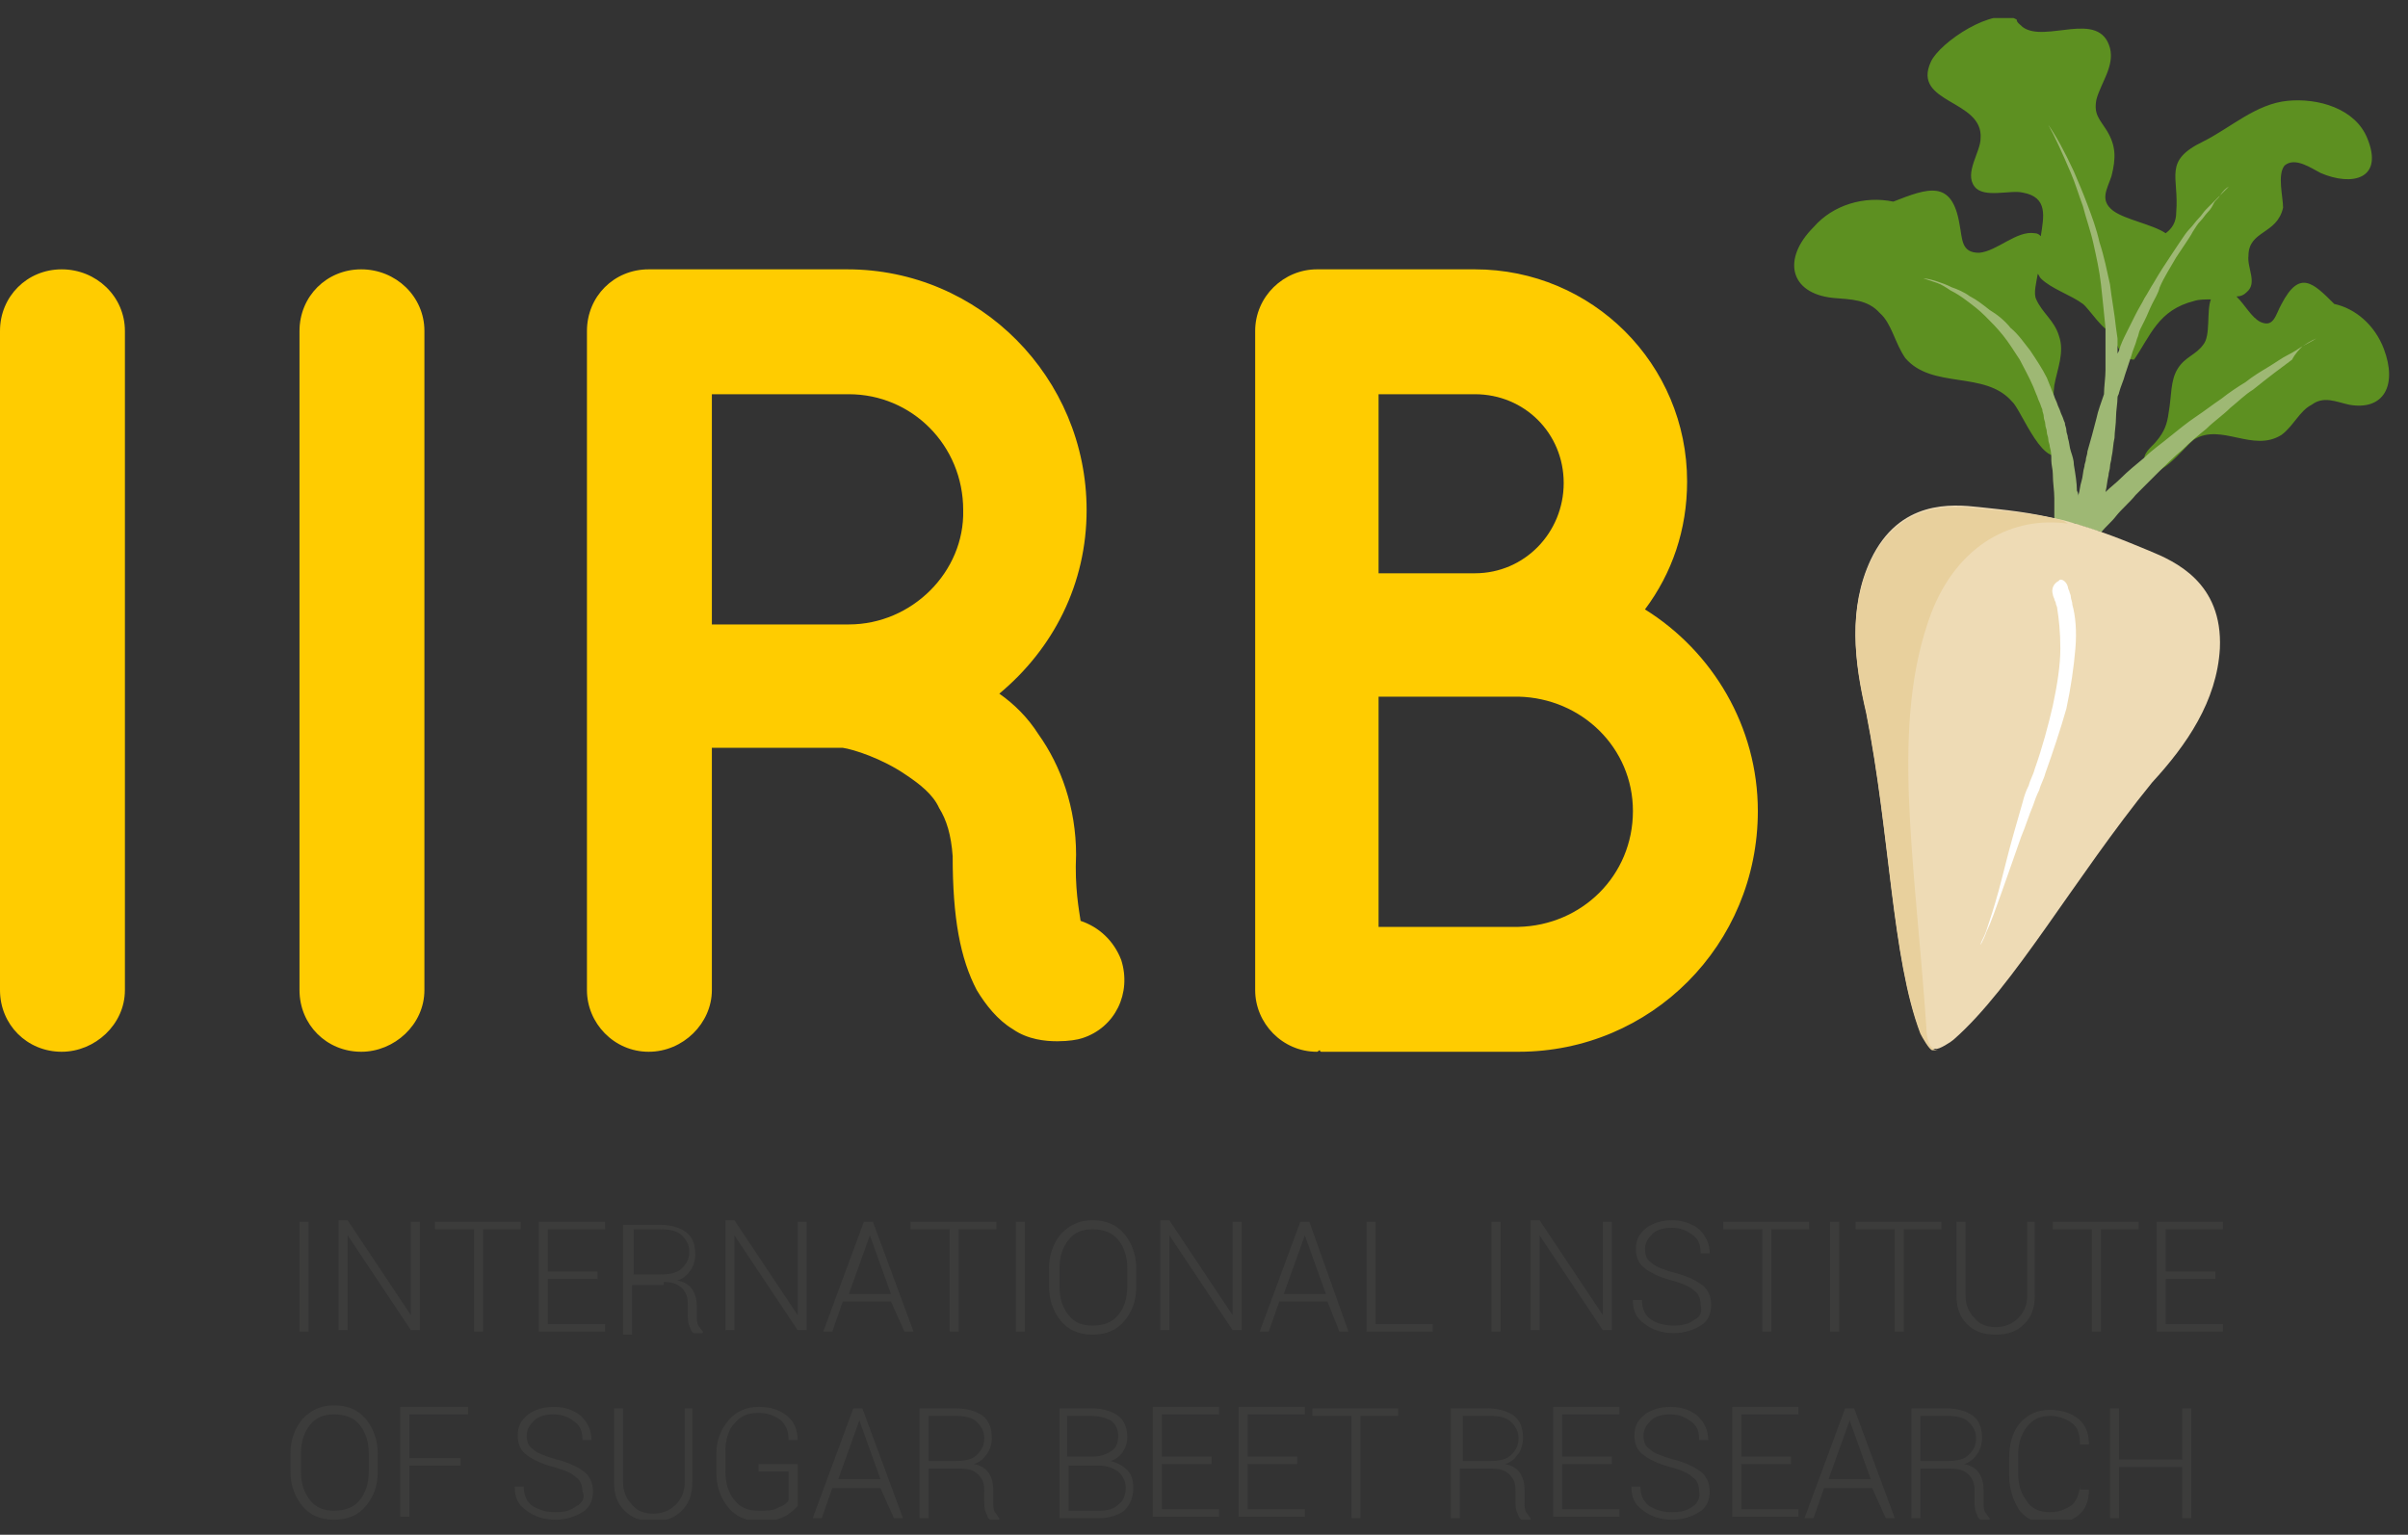
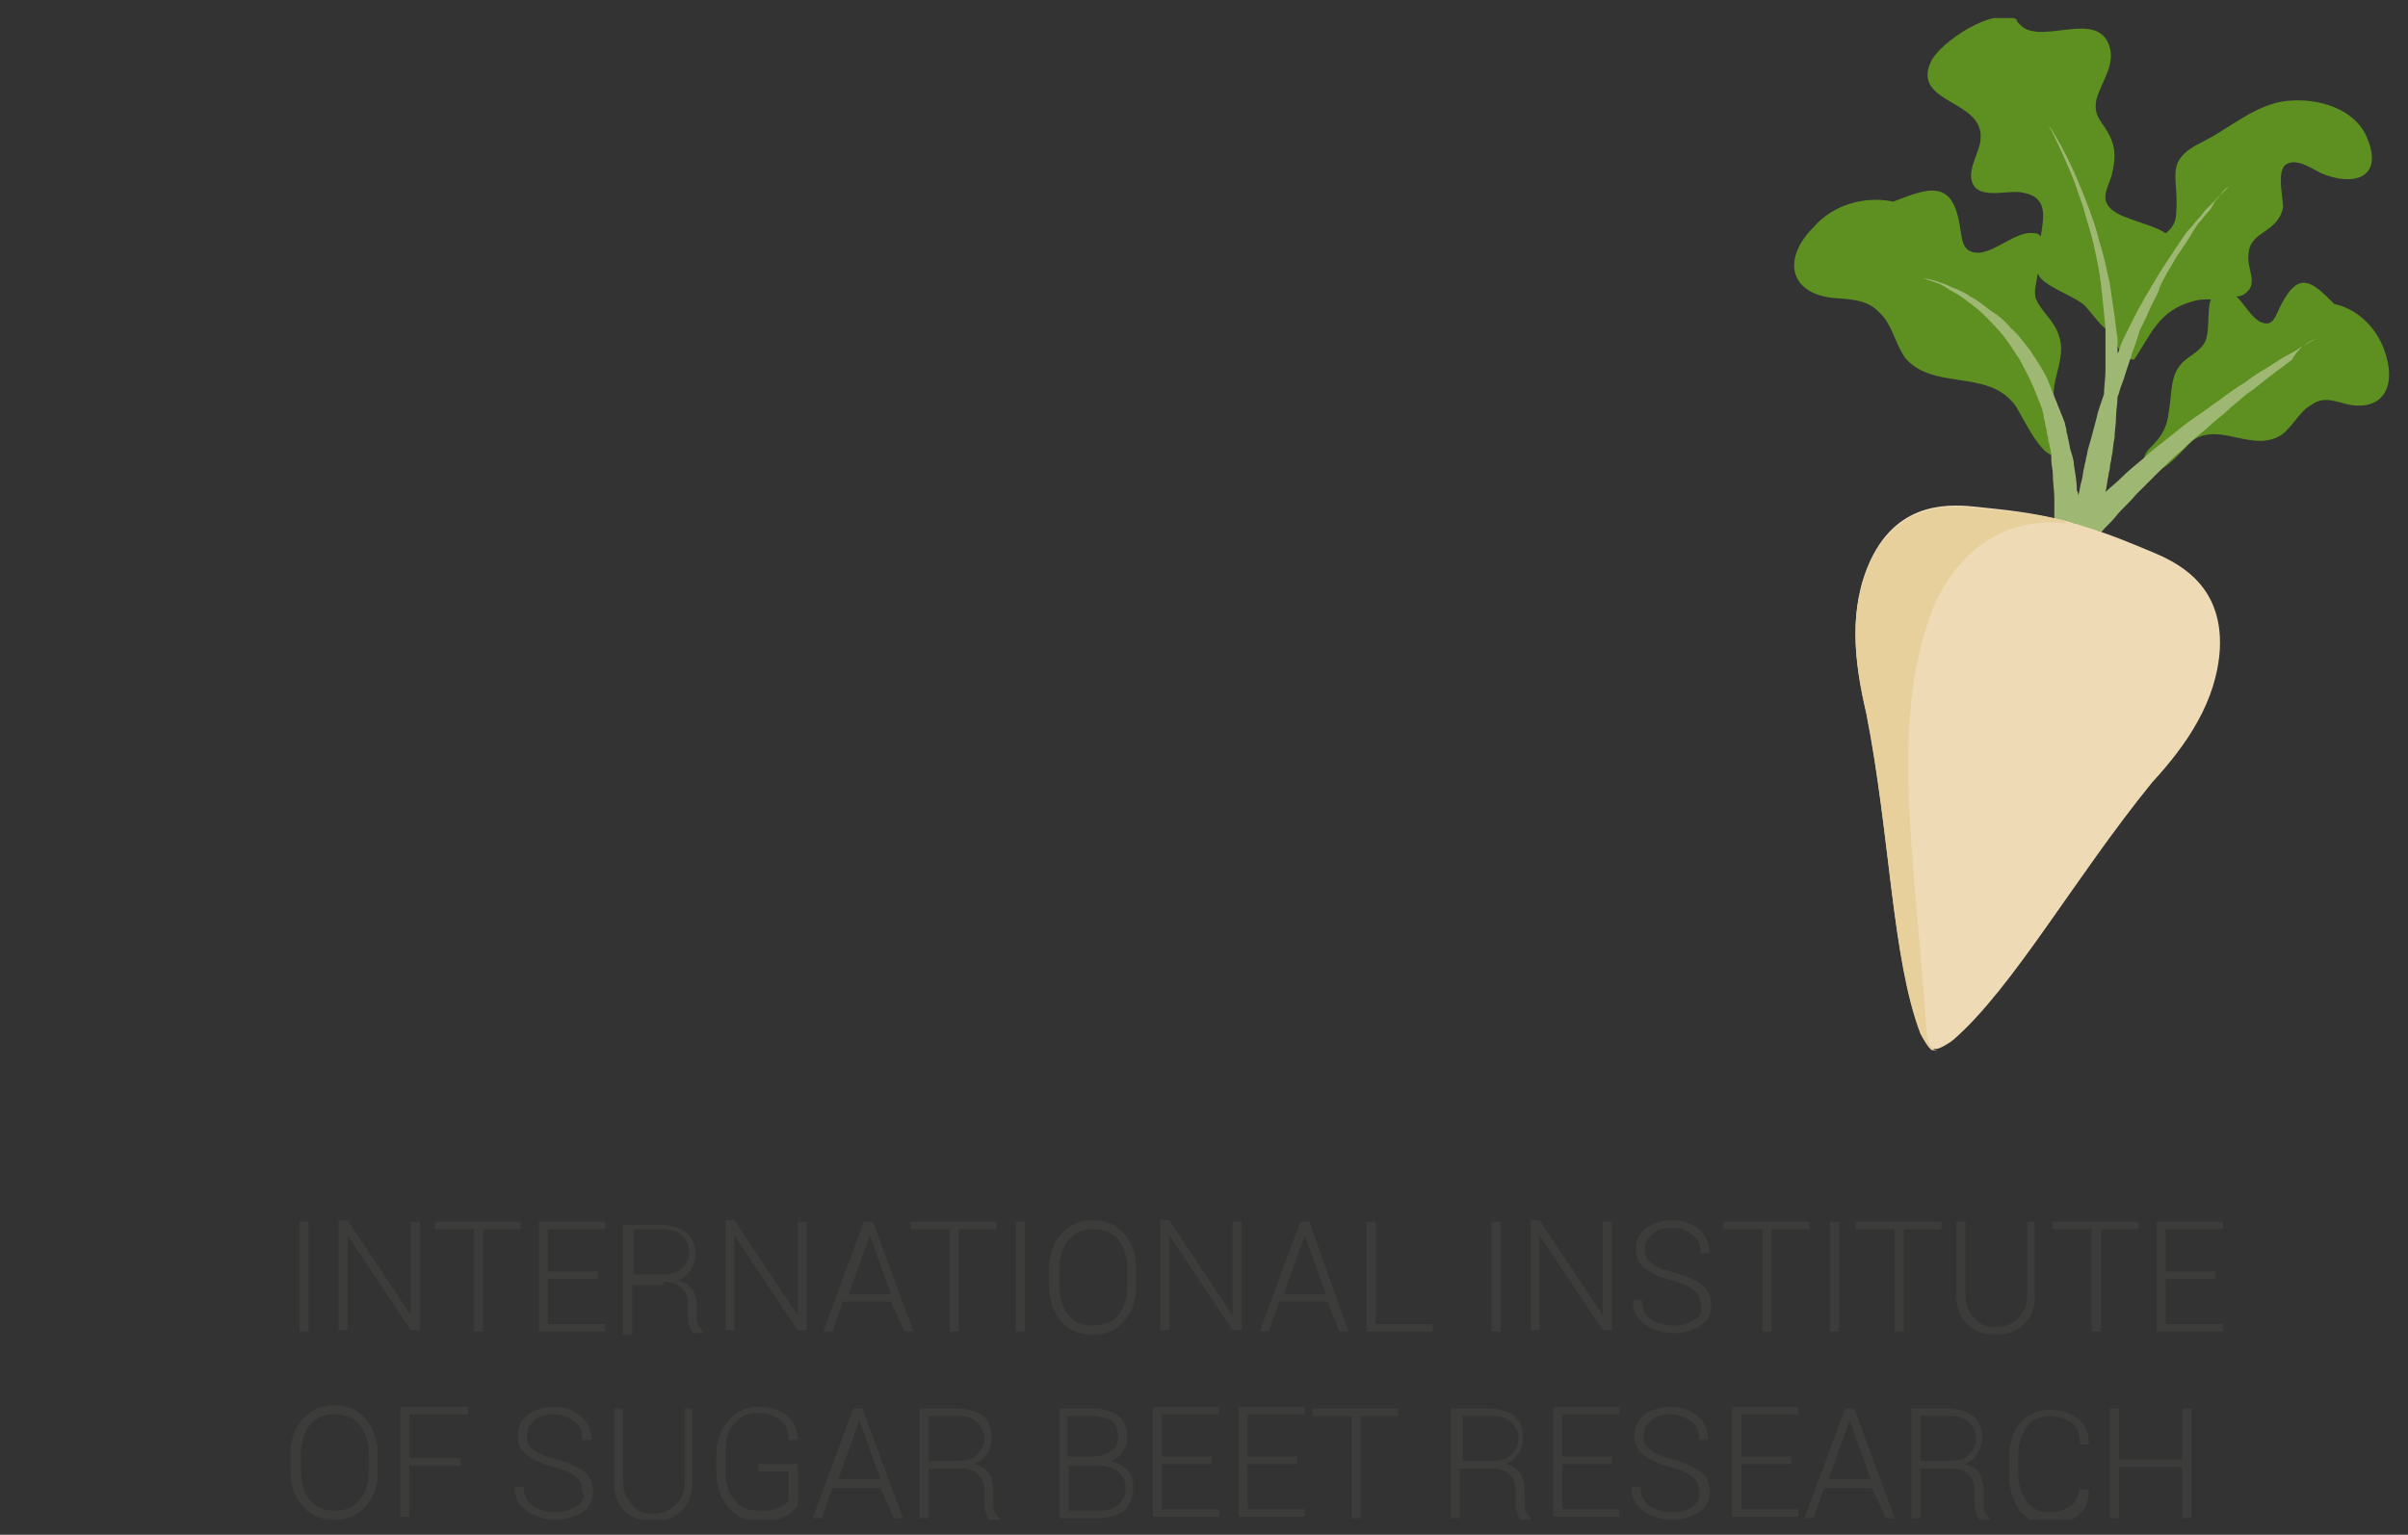
<svg xmlns="http://www.w3.org/2000/svg" xmlns:xlink="http://www.w3.org/1999/xlink" version="1.1" id="Ebene_1" x="0px" y="0px" viewBox="0 0 160 102" style="enable-background:new 0 0 160 102;" xml:space="preserve">
  <rect x="0" y="0" width="160" height="102" fill="#333333" stroke="none" />
  <style type="text/css">
	.st0{clip-path:url(#XMLID_68_);fill:#5D9021;}
	.st1{clip-path:url(#XMLID_68_);fill:#9EB874;}
	.st2{clip-path:url(#XMLID_68_);fill:#EEDBB5;}
	.st3{clip-path:url(#XMLID_68_);fill:#FFFFFF;}
	.st4{clip-path:url(#XMLID_68_);fill:#E8D09D;}
	.st5{clip-path:url(#XMLID_68_);fill:#3C3C3B;}
	.st6{clip-path:url(#XMLID_68_);fill:#FFCC00;}
</style>
  <g>
    <defs>
      <rect id="XMLID_1_" y="1.2" width="158.8" height="99.8" />
    </defs>
    <clipPath id="XMLID_68_">
      <use xlink:href="#XMLID_1_" style="overflow:visible;" />
    </clipPath>
    <path id="XMLID_66_" class="st0" d="M158.4,23.2c-0.6-1.6-1.9-2.7-3.3-3c-1.4-1.4-2.3-2.3-3.5,0c-0.4,0.7-0.5,1.6-1.4,1.2   c-0.6-0.3-1-1.1-1.6-1.7c0.3,0,0.5-0.1,0.7-0.3c0.7-0.6,0-1.6,0.1-2.4c0-1.7,1.9-1.4,2.3-3.2c0-0.7-0.4-2.2,0.1-2.8   c0.7-0.6,1.8,0.2,2.4,0.5c2.1,0.9,4.2,0.4,3.1-2.3c-0.8-2-3.3-2.7-5.3-2.5c-2.1,0.2-3.8,1.8-5.6,2.7c-2.7,1.3-1.6,2.3-1.8,4.7   c0,0.7-0.3,1.1-0.7,1.4c-0.9-0.6-2.7-0.9-3.5-1.5c-0.9-0.7-0.4-1.4-0.1-2.3c0.3-1.2,0.3-2-0.3-3c-0.5-0.8-0.9-1.1-0.7-2.1   c0.3-1.1,1.2-2.2,0.9-3.4c-0.7-2.6-4.3-0.3-5.8-1.4c-0.2-0.2-0.4-0.3-0.4-0.5c-1.5-0.9-5.1,1.5-5.7,2.8c-1.3,2.8,3.5,2.5,3.3,5.1   c0,0.9-1.1,2.3-0.4,3.2c0.6,0.8,2.4,0.2,3.2,0.4c1.7,0.3,1.4,1.6,1.2,2.9c-0.1-0.1-0.2-0.2-0.4-0.2c-1.2-0.2-2.5,1.2-3.7,1.3   c-1.2,0-1.1-0.9-1.3-1.9c-0.5-3-2.1-2.4-4.4-1.5c-1.9-0.4-4,0.2-5.3,1.7c-2.1,2.1-1.6,4.4,1.3,4.7c1.2,0.1,2.3,0.1,3.1,1   c0.8,0.7,1,2,1.7,3c1.8,2.1,5.3,0.8,7.1,2.9c0.6,0.5,2.2,4.9,3.5,3.2c0.5-0.6-0.1-1.4-0.4-1.9c-0.4-0.9-0.4-1.5-0.3-2.4   c0.2-1.1,0.7-2.2,0.3-3.3c-0.3-1-1.1-1.5-1.5-2.4c-0.2-0.4,0-1.1,0.1-1.7c0.1,0.1,0.1,0.2,0.2,0.3c0.7,0.7,2,1.1,2.8,1.7   c0.4,0.3,1.4,1.9,2,1.9c0,0,0,0,0,0c0.2,1,0.7,1.8,1.4,1.8c1.1-1.6,1.6-3.3,4-3.9c0.3-0.1,0.7-0.1,1.1-0.1c-0.3,0.8,0,2.4-0.5,3   c-0.5,0.7-1.2,0.8-1.7,1.6c-0.5,0.8-0.4,1.8-0.6,2.9c-0.1,0.8-0.3,1.3-0.8,1.9c-0.3,0.4-1,0.8-0.8,1.5c0.5,1.8,2.8-1.3,3.3-1.6   c1.8-1.1,3.9,0.9,5.8-0.3c0.8-0.6,1.2-1.6,2-2c0.8-0.6,1.6-0.2,2.5,0C158.4,27.3,159.3,25.6,158.4,23.2" />
    <path id="XMLID_65_" class="st1" d="M153,23c-0.3,0.2-0.6,0.4-1,0.6c-0.4,0.2-0.8,0.5-1.3,0.8c-0.5,0.3-1,0.6-1.5,1   c-0.5,0.3-1.1,0.7-1.6,1.1c-0.6,0.4-1.1,0.8-1.7,1.2c-0.6,0.4-1.2,0.9-1.7,1.3c-0.6,0.5-1.2,0.9-1.7,1.4c-0.6,0.5-1.1,0.9-1.6,1.4   c-0.3,0.3-0.7,0.6-1,0.9c0,0,0,0,0,0c0.1-0.4,0.1-0.7,0.2-1.1c0-0.2,0.1-0.4,0.1-0.6c0-0.2,0.1-0.4,0.1-0.6   c0.1-0.4,0.1-0.9,0.2-1.3c0-0.4,0.1-0.9,0.1-1.4c0-0.4,0.1-0.9,0.1-1.3c0-0.1,0.1-0.2,0.1-0.3c0.1-0.4,0.3-0.8,0.4-1.2l0.2-0.6   l0.1-0.3l0.1-0.3c0.1-0.4,0.3-0.8,0.4-1.2c0.1-0.2,0.1-0.4,0.2-0.6c0.1-0.2,0.2-0.4,0.3-0.6c0.2-0.4,0.3-0.7,0.5-1.1   c0.2-0.4,0.4-0.7,0.5-1.1c0.3-0.7,0.7-1.3,1.1-2c0.2-0.3,0.4-0.6,0.6-0.9c0.2-0.3,0.4-0.6,0.5-0.8c0.2-0.3,0.3-0.5,0.5-0.7   c0.2-0.2,0.3-0.4,0.5-0.6c0.2-0.2,0.3-0.4,0.4-0.6c0.1-0.2,0.3-0.3,0.4-0.5c0.2-0.3,0.4-0.5,0.6-0.6c0.1-0.1,0.2-0.2,0.2-0.2   s-0.1,0.1-0.2,0.2c-0.1,0.1-0.3,0.3-0.6,0.6c-0.1,0.1-0.3,0.3-0.4,0.4c-0.2,0.2-0.3,0.3-0.5,0.5c-0.2,0.2-0.3,0.4-0.5,0.6   c-0.2,0.2-0.4,0.5-0.6,0.7c-0.2,0.2-0.4,0.5-0.6,0.8c-0.2,0.3-0.4,0.6-0.6,0.9c-0.4,0.6-0.8,1.2-1.2,1.9c-0.2,0.3-0.4,0.7-0.6,1   c-0.2,0.4-0.4,0.7-0.6,1.1c-0.1,0.2-0.2,0.4-0.3,0.6c-0.1,0.2-0.2,0.4-0.3,0.6c-0.2,0.4-0.4,0.8-0.5,1.2l-0.1,0.2   c0-0.1,0-0.2,0-0.3c0-0.2,0-0.5,0-0.7l-0.1-0.7c-0.1-1-0.3-2-0.4-2.9c-0.2-0.9-0.4-1.9-0.7-2.8c-0.2-0.9-0.5-1.7-0.8-2.5   c-0.3-0.8-0.6-1.5-0.9-2.2c-0.6-1.3-1.2-2.4-1.7-3.1c-0.4-0.7-0.7-1.1-0.7-1.1s0.3,0.4,0.7,1.1c0.4,0.7,0.9,1.8,1.5,3.2   c0.3,0.7,0.5,1.4,0.8,2.2c0.2,0.8,0.5,1.6,0.7,2.5c0.2,0.9,0.4,1.8,0.5,2.7c0.1,0.9,0.2,1.9,0.3,2.9l0,0.7c0,0.2,0,0.5,0,0.7   c0,0.5,0,1,0,1.4c0,0.5-0.1,1.1-0.1,1.6c-0.2,0.6-0.4,1.1-0.5,1.6c-0.2,0.8-0.4,1.5-0.6,2.2c0,0.2-0.1,0.4-0.1,0.5   c0,0.2-0.1,0.3-0.1,0.5c-0.1,0.3-0.1,0.7-0.2,1c-0.1,0.3-0.1,0.6-0.2,0.9c0,0.1,0,0.1,0,0.2c0-0.2,0-0.3-0.1-0.5   c0-0.5-0.1-1.1-0.2-1.7c0-0.3-0.1-0.6-0.2-0.9c-0.1-0.3-0.1-0.6-0.2-0.9c0-0.2-0.1-0.3-0.1-0.5c0-0.2-0.1-0.3-0.1-0.5   c-0.1-0.2-0.1-0.3-0.2-0.5c-0.1-0.2-0.1-0.3-0.2-0.5c-0.1-0.2-0.1-0.3-0.2-0.5c-0.1-0.2-0.1-0.3-0.2-0.5c-0.1-0.2-0.1-0.3-0.2-0.5   l-0.2-0.5c-0.3-0.6-0.7-1.2-1.1-1.8c-0.4-0.5-0.8-1.1-1.3-1.5c-0.4-0.5-0.9-0.9-1.4-1.2c-0.5-0.4-0.9-0.7-1.3-0.9   c-0.4-0.3-0.9-0.5-1.2-0.6c-0.4-0.2-0.7-0.3-1-0.4c-0.6-0.2-0.9-0.2-0.9-0.2s0.3,0.1,0.9,0.3c0.3,0.1,0.6,0.3,0.9,0.5   c0.4,0.2,0.7,0.4,1.1,0.7c0.4,0.3,0.8,0.6,1.2,1c0.4,0.4,0.8,0.8,1.2,1.3c0.4,0.5,0.7,1,1.1,1.6c0.3,0.6,0.6,1.1,0.9,1.8l0.2,0.5   c0.1,0.2,0.1,0.3,0.2,0.5c0.1,0.2,0.1,0.3,0.2,0.5c0,0.2,0.1,0.3,0.1,0.5c0,0.2,0.1,0.3,0.1,0.5s0.1,0.3,0.1,0.5   c0,0.2,0.1,0.3,0.1,0.5c0,0.2,0.1,0.3,0.1,0.5c0.1,0.3,0.1,0.6,0.1,0.9c0,0.3,0.1,0.6,0.1,0.9c0,0.6,0.1,1.1,0.1,1.6   c0,0.2,0,0.5,0,0.7c0,0.2,0,0.4,0,0.6c0,0,0,0.1,0,0.1c0.3,0.1,0.5,0.1,0.8,0.2c0.2,0,0.3,0.1,0.5,0.1c0,0,0.1,0,0.1,0   c0,0,0,0,0,0.1c0,0,0,0,0,0c0.1,0,0.1,0,0.2,0c0.5,0.1,0.9,0.3,1.3,0.4c0,0,0,0,0,0c0.1,0,0.1,0,0.2,0.1c0.3-0.4,0.7-0.7,1-1.1   c0.4-0.5,0.9-0.9,1.3-1.4c0.5-0.5,1-1,1.5-1.5c0.5-0.5,1-1,1.6-1.5c0.5-0.5,1.1-1,1.6-1.4c0.5-0.5,1.1-0.9,1.6-1.4   c0.5-0.4,1-0.9,1.5-1.2c0.5-0.4,1-0.8,1.4-1.1c0.4-0.3,0.8-0.6,1.2-0.9C152.5,23.5,152.8,23.2,153,23c0.6-0.3,0.9-0.5,0.9-0.5   S153.6,22.6,153,23" />
    <path id="XMLID_64_" class="st2" d="M147.5,43.1c0.2-4.4-3-5.8-4.7-6.5c-1.7-0.7-3.1-1.3-5.6-2c-2.5-0.6-3.9-0.7-5.7-0.9   c-1.8-0.2-5.3-0.5-7.2,3.5c-1.5,3.2-1.1,6.7-0.3,10.1c1.6,8.1,1.7,16.3,3.6,21.3c0.1,0.2,0.6,1.1,0.8,1.1c0,0,0.1,0,0.1,0   c0,0,0.1,0,0.1,0c0.2,0.1,1.1-0.5,1.2-0.6c4-3.5,8-10.7,13.2-17.1C145.3,49.5,147.3,46.6,147.5,43.1" />
-     <path id="XMLID_63_" class="st3" d="M137.4,39c0,0,0,0.1,0.1,0.3c0,0.1,0.1,0.2,0.1,0.4c0,0.1,0.1,0.3,0.1,0.5   c0.2,0.7,0.3,1.7,0.2,2.9c-0.1,1.2-0.3,2.6-0.6,4c-0.4,1.4-0.9,2.9-1.4,4.3c-0.1,0.4-0.3,0.7-0.4,1.1c-0.2,0.4-0.3,0.7-0.4,1   c-0.3,0.7-0.5,1.4-0.8,2.1c-0.5,1.4-0.9,2.6-1.3,3.7c-0.4,1.1-0.7,2-1,2.6c-0.1,0.3-0.2,0.5-0.3,0.7c-0.1,0.2-0.1,0.2-0.1,0.2   s0-0.1,0.1-0.3c0.1-0.2,0.2-0.4,0.3-0.7c0.2-0.6,0.5-1.5,0.8-2.6c0.3-1.1,0.6-2.4,1-3.8c0.2-0.7,0.4-1.4,0.6-2.1   c0.1-0.4,0.2-0.7,0.4-1.1c0.1-0.4,0.3-0.7,0.4-1.1c0.5-1.4,0.9-2.9,1.2-4.2c0.3-1.4,0.5-2.7,0.5-3.8c0-1.1-0.1-2-0.2-2.6   c0-0.2-0.1-0.3-0.1-0.4c0-0.1-0.1-0.2-0.1-0.3c-0.1-0.2-0.1-0.3-0.1-0.3c-0.1-0.3,0-0.7,0.4-0.9C136.9,38.4,137.3,38.6,137.4,39   C137.4,39,137.4,39,137.4,39" />
    <path id="XMLID_62_" class="st4" d="M128,68.3c-0.8-11.5-2.4-20.2,0.3-27.5c1.8-4.7,5.5-6.5,9.1-6l-0.3-0.2   c-2.4-0.6-3.8-0.6-5.6-0.8c-1.8-0.2-5.3-0.5-7.2,3.5c-1.5,3.2-1.1,6.7-0.3,10.1c1.6,8.1,1.7,16.3,3.6,21.3c0.1,0.2,0.6,1.1,0.8,1.1   c0,0,0.1,0,0.1,0c0,0,0.1,0,0.1,0c0,0,0.1,0,0.2,0C128.1,69.8,128,68.8,128,68.3" />
    <path class="st5" d="M145.7,93.6H145V97h-4.2v-3.4h-0.6v7.3h0.6v-3.4h4.2v3.4h0.6V93.6z M138.2,98.6c0,0.6-0.2,1.1-0.5,1.4   c-0.4,0.3-0.9,0.5-1.5,0.5c-0.6,0-1.2-0.2-1.5-0.7c-0.4-0.5-0.6-1.1-0.6-1.9v-1.2c0-0.8,0.2-1.4,0.6-1.9c0.4-0.5,0.9-0.7,1.5-0.7   c0.6,0,1.1,0.2,1.5,0.5c0.4,0.3,0.5,0.8,0.5,1.4h0.6l0,0c0-0.7-0.2-1.3-0.7-1.7c-0.5-0.4-1.1-0.6-1.9-0.6c-0.8,0-1.5,0.3-2,0.9   c-0.5,0.6-0.7,1.4-0.7,2.3v1.2c0,0.9,0.3,1.7,0.7,2.3c0.5,0.6,1.2,0.9,2,0.9c0.8,0,1.4-0.2,1.9-0.6c0.5-0.4,0.7-1,0.7-1.7l0,0   H138.2z M127.6,94.1h1.8c0.6,0,1.1,0.1,1.4,0.4c0.3,0.3,0.5,0.6,0.5,1.1c0,0.5-0.2,0.8-0.5,1.1c-0.3,0.3-0.8,0.4-1.4,0.4h-1.8V94.1   z M129.6,97.6c0.5,0,0.9,0.1,1.2,0.4c0.3,0.3,0.4,0.6,0.4,1.1v0.7c0,0.2,0,0.5,0.1,0.7c0.1,0.2,0.1,0.4,0.3,0.5h0.6v-0.1   c-0.1-0.1-0.2-0.3-0.3-0.4c-0.1-0.2-0.1-0.4-0.1-0.6V99c0-0.4-0.1-0.8-0.3-1.1c-0.2-0.3-0.5-0.5-1-0.6c0.4-0.1,0.7-0.4,0.9-0.7   c0.2-0.3,0.3-0.7,0.3-1c0-0.7-0.2-1.2-0.6-1.5c-0.4-0.3-1-0.5-1.8-0.5H127v7.3h0.6v-3.3H129.6z M122.9,94.4L122.9,94.4l1.4,3.9   h-2.8L122.9,94.4z M125.3,100.9h0.6l-2.7-7.3h-0.6l-2.7,7.3h0.6l0.7-2h3.2L125.3,100.9z M119,96.8h-3.3v-2.8h3.8v-0.5h-4.4v7.3h4.4   v-0.5h-3.8v-3h3.3V96.8z M112.5,100.1c-0.4,0.3-0.8,0.4-1.4,0.4c-0.5,0-1-0.1-1.5-0.4c-0.4-0.3-0.6-0.7-0.6-1.3h-0.6l0,0   c0,0.7,0.2,1.2,0.8,1.6c0.5,0.4,1.2,0.6,1.9,0.6c0.7,0,1.3-0.2,1.8-0.5c0.5-0.3,0.7-0.8,0.7-1.4c0-0.5-0.2-1-0.6-1.3   c-0.4-0.3-1-0.6-1.8-0.8c-0.7-0.2-1.3-0.4-1.6-0.7c-0.3-0.2-0.4-0.5-0.4-0.9c0-0.4,0.2-0.7,0.5-1c0.3-0.3,0.8-0.4,1.3-0.4   c0.6,0,1,0.2,1.4,0.5c0.4,0.3,0.5,0.7,0.5,1.2h0.6l0,0c0-0.6-0.2-1.1-0.7-1.6c-0.5-0.4-1.1-0.6-1.8-0.6c-0.7,0-1.3,0.2-1.7,0.5   c-0.5,0.4-0.7,0.8-0.7,1.4c0,0.6,0.2,1,0.6,1.3c0.4,0.3,1,0.6,1.8,0.8c0.7,0.2,1.2,0.4,1.5,0.7c0.3,0.2,0.4,0.6,0.4,0.9   C113,99.5,112.8,99.9,112.5,100.1 M107.1,96.8h-3.3v-2.8h3.8v-0.5h-4.4v7.3h4.4v-0.5h-3.8v-3h3.3V96.8z M97.1,94.1H99   c0.6,0,1.1,0.1,1.4,0.4c0.3,0.3,0.5,0.6,0.5,1.1c0,0.5-0.2,0.8-0.5,1.1c-0.3,0.3-0.8,0.4-1.4,0.4h-1.8V94.1z M99.1,97.6   c0.5,0,0.9,0.1,1.2,0.4c0.3,0.3,0.4,0.6,0.4,1.1v0.7c0,0.2,0,0.5,0.1,0.7c0.1,0.2,0.1,0.4,0.3,0.5h0.6v-0.1   c-0.1-0.1-0.2-0.3-0.3-0.4c-0.1-0.2-0.1-0.4-0.1-0.6V99c0-0.4-0.1-0.8-0.3-1.1c-0.2-0.3-0.5-0.5-1-0.6c0.4-0.1,0.7-0.4,0.9-0.7   c0.2-0.3,0.3-0.7,0.3-1c0-0.7-0.2-1.2-0.6-1.5c-0.4-0.3-1-0.5-1.8-0.5h-2.4v7.3h0.6v-3.3H99.1z M92.9,93.6h-5.7v0.5h2.6v6.8h0.6   v-6.8h2.5V93.6z M86.2,96.8h-3.3v-2.8h3.8v-0.5h-4.4v7.3h4.4v-0.5h-3.8v-3h3.3V96.8z M80.5,96.8h-3.3v-2.8H81v-0.5h-4.4v7.3H81   v-0.5h-3.8v-3h3.3V96.8z M70.9,94.1h1.5c0.6,0,1,0.1,1.4,0.3c0.3,0.2,0.5,0.6,0.5,1c0,0.4-0.1,0.8-0.4,1c-0.3,0.2-0.7,0.4-1.2,0.4   h-1.8V94.1z M73,97.4L73,97.4c0.6,0,1,0.2,1.3,0.4c0.3,0.3,0.5,0.6,0.5,1.1c0,0.5-0.2,0.9-0.5,1.1c-0.3,0.3-0.7,0.4-1.3,0.4h-2v-3   H73z M73,100.9c0.7,0,1.3-0.2,1.7-0.5c0.4-0.4,0.6-0.9,0.6-1.5c0-0.5-0.1-0.9-0.4-1.2c-0.3-0.3-0.7-0.5-1.1-0.6   c0.3-0.1,0.6-0.3,0.8-0.6c0.2-0.3,0.3-0.6,0.3-1c0-0.6-0.2-1.1-0.6-1.4c-0.4-0.3-1-0.5-1.8-0.5h-2.1v7.3H73z M61.7,94.1h1.8   c0.6,0,1.1,0.1,1.4,0.4c0.3,0.3,0.5,0.6,0.5,1.1c0,0.5-0.2,0.8-0.5,1.1c-0.3,0.3-0.8,0.4-1.4,0.4h-1.8V94.1z M63.8,97.6   c0.5,0,0.9,0.1,1.2,0.4c0.3,0.3,0.4,0.6,0.4,1.1v0.7c0,0.2,0,0.5,0.1,0.7c0.1,0.2,0.1,0.4,0.3,0.5h0.6v-0.1   c-0.1-0.1-0.2-0.3-0.3-0.4c-0.1-0.2-0.1-0.4-0.1-0.6V99c0-0.4-0.1-0.8-0.3-1.1c-0.2-0.3-0.5-0.5-1-0.6c0.4-0.1,0.7-0.4,0.9-0.7   c0.2-0.3,0.3-0.7,0.3-1c0-0.7-0.2-1.2-0.6-1.5c-0.4-0.3-1-0.5-1.8-0.5h-2.4v7.3h0.6v-3.3H63.8z M57.1,94.4L57.1,94.4l1.4,3.9h-2.8   L57.1,94.4z M59.4,100.9h0.6l-2.7-7.3h-0.6l-2.7,7.3h0.6l0.7-2h3.2L59.4,100.9z M53,97.3h-2.6v0.5h2v1.9c-0.1,0.2-0.4,0.4-0.7,0.5   c-0.3,0.2-0.7,0.2-1.3,0.2c-0.7,0-1.2-0.2-1.6-0.7c-0.4-0.5-0.6-1.1-0.6-1.9v-1.4c0-0.7,0.2-1.4,0.6-1.8c0.4-0.5,0.9-0.7,1.6-0.7   c0.6,0,1.1,0.2,1.5,0.5c0.3,0.3,0.5,0.7,0.5,1.3H53l0,0c0-0.6-0.2-1.2-0.7-1.6c-0.5-0.4-1.1-0.6-1.9-0.6c-0.8,0-1.5,0.3-2,0.9   c-0.5,0.6-0.8,1.3-0.8,2.2v1.3c0,0.9,0.3,1.7,0.8,2.3c0.5,0.6,1.2,0.9,2.1,0.9c0.7,0,1.2-0.1,1.6-0.3c0.4-0.2,0.7-0.5,0.9-0.7V97.3   z M45.5,93.6v4.9c0,0.6-0.2,1.1-0.6,1.5c-0.4,0.4-0.9,0.6-1.5,0.6c-0.6,0-1.1-0.2-1.4-0.6c-0.4-0.4-0.6-0.9-0.6-1.5v-4.9h-0.6v4.9   c0,0.8,0.2,1.4,0.7,1.9c0.5,0.5,1.1,0.7,1.9,0.7c0.8,0,1.4-0.2,1.9-0.7c0.5-0.5,0.7-1.1,0.7-1.9v-4.9H45.5z M38.3,100.1   c-0.4,0.3-0.8,0.4-1.4,0.4c-0.5,0-1-0.1-1.5-0.4c-0.4-0.3-0.6-0.7-0.6-1.3h-0.6l0,0c0,0.7,0.2,1.2,0.8,1.6c0.5,0.4,1.2,0.6,1.9,0.6   c0.7,0,1.3-0.2,1.8-0.5c0.5-0.3,0.7-0.8,0.7-1.4c0-0.5-0.2-1-0.6-1.3c-0.4-0.3-1-0.6-1.8-0.8c-0.7-0.2-1.3-0.4-1.6-0.7   c-0.3-0.2-0.4-0.5-0.4-0.9c0-0.4,0.2-0.7,0.5-1c0.3-0.3,0.8-0.4,1.3-0.4c0.6,0,1,0.2,1.4,0.5c0.4,0.3,0.5,0.7,0.5,1.2h0.6l0,0   c0-0.6-0.2-1.1-0.7-1.6c-0.5-0.4-1.1-0.6-1.8-0.6c-0.7,0-1.3,0.2-1.7,0.5c-0.5,0.4-0.7,0.8-0.7,1.4c0,0.6,0.2,1,0.6,1.3   c0.4,0.3,1,0.6,1.8,0.8c0.7,0.2,1.2,0.4,1.5,0.7c0.3,0.2,0.4,0.6,0.4,0.9C38.9,99.5,38.7,99.9,38.3,100.1 M30.6,96.9h-3.4v-2.9h3.9   v-0.5h-4.5v7.3h0.6v-3.4h3.4V96.9z M24.5,97.8c0,0.8-0.2,1.4-0.6,1.9c-0.4,0.5-1,0.7-1.7,0.7c-0.7,0-1.2-0.2-1.6-0.7   c-0.4-0.5-0.6-1.1-0.6-1.9v-1.2c0-0.8,0.2-1.4,0.6-1.9c0.4-0.5,0.9-0.7,1.6-0.7c0.7,0,1.3,0.2,1.7,0.7c0.4,0.5,0.6,1.1,0.6,1.9   V97.8z M25.1,96.6c0-0.9-0.3-1.7-0.8-2.3c-0.5-0.6-1.2-0.9-2.1-0.9c-0.9,0-1.5,0.3-2.1,0.9c-0.5,0.6-0.8,1.4-0.8,2.3v1.2   c0,0.9,0.3,1.7,0.8,2.3c0.5,0.6,1.2,0.9,2.1,0.9c0.9,0,1.6-0.3,2.1-0.9c0.5-0.6,0.8-1.3,0.8-2.3V96.6z" />
    <path class="st5" d="M147.2,84.5h-3.3v-2.8h3.8v-0.5h-4.4v7.3h4.4V88h-3.8v-3h3.3V84.5z M142.1,81.2h-5.7v0.5h2.6v6.8h0.6v-6.8h2.5   V81.2z M134.7,81.2v4.9c0,0.6-0.2,1.1-0.6,1.5c-0.4,0.4-0.9,0.6-1.5,0.6c-0.6,0-1.1-0.2-1.4-0.6c-0.4-0.4-0.6-0.9-0.6-1.5v-4.9   h-0.6v4.9c0,0.8,0.2,1.4,0.7,1.9c0.5,0.5,1.1,0.7,1.9,0.7c0.8,0,1.4-0.2,1.9-0.7c0.5-0.5,0.7-1.1,0.7-1.9v-4.9H134.7z M129,81.2   h-5.7v0.5h2.6v6.8h0.6v-6.8h2.5V81.2z M122.2,81.2h-0.6v7.3h0.6V81.2z M120.2,81.2h-5.7v0.5h2.6v6.8h0.6v-6.8h2.5V81.2z    M112.6,87.7c-0.4,0.3-0.8,0.4-1.4,0.4c-0.5,0-1-0.1-1.5-0.4c-0.4-0.3-0.6-0.7-0.6-1.3h-0.6l0,0c0,0.7,0.2,1.2,0.8,1.6   c0.5,0.4,1.2,0.6,1.9,0.6s1.3-0.2,1.8-0.5c0.5-0.3,0.7-0.8,0.7-1.4c0-0.5-0.2-1-0.6-1.3c-0.4-0.3-1-0.6-1.8-0.8   c-0.7-0.2-1.3-0.4-1.6-0.7c-0.3-0.2-0.4-0.5-0.4-0.9c0-0.4,0.2-0.7,0.5-1c0.3-0.3,0.8-0.4,1.3-0.4c0.6,0,1,0.2,1.4,0.5   c0.4,0.3,0.5,0.7,0.5,1.2h0.6l0,0c0-0.6-0.2-1.1-0.7-1.6c-0.5-0.4-1.1-0.6-1.8-0.6c-0.7,0-1.3,0.2-1.7,0.5   c-0.5,0.4-0.7,0.8-0.7,1.4c0,0.6,0.2,1,0.6,1.3c0.4,0.3,1,0.6,1.8,0.8c0.7,0.2,1.2,0.4,1.5,0.7c0.3,0.2,0.4,0.6,0.4,0.9   C113.1,87.2,113,87.5,112.6,87.7 M107.1,81.2h-0.6v6.2l0,0l-4.2-6.3h-0.6v7.3h0.6v-6.3l0,0l4.2,6.3h0.6V81.2z M99.7,81.2h-0.6v7.3   h0.6V81.2z M91.4,81.2h-0.6v7.3h4.4V88h-3.8V81.2z M86.7,82.1L86.7,82.1l1.4,3.9h-2.8L86.7,82.1z M89,88.5h0.6L87,81.2h-0.6   l-2.7,7.3h0.6l0.7-2h3.2L89,88.5z M82.5,81.2h-0.6v6.2l0,0l-4.2-6.3h-0.6v7.3h0.6v-6.3l0,0l4.2,6.3h0.6V81.2z M74.9,85.5   c0,0.8-0.2,1.4-0.6,1.9c-0.4,0.5-1,0.7-1.7,0.7c-0.7,0-1.2-0.2-1.6-0.7c-0.4-0.5-0.6-1.1-0.6-1.9v-1.2c0-0.8,0.2-1.4,0.6-1.9   c0.4-0.5,0.9-0.7,1.6-0.7c0.7,0,1.3,0.2,1.7,0.7c0.4,0.5,0.6,1.1,0.6,1.9V85.5z M75.5,84.3c0-0.9-0.3-1.7-0.8-2.3   c-0.5-0.6-1.2-0.9-2.1-0.9c-0.9,0-1.5,0.3-2.1,0.9c-0.5,0.6-0.8,1.4-0.8,2.3v1.2c0,0.9,0.3,1.7,0.8,2.3c0.5,0.6,1.2,0.9,2.1,0.9   c0.9,0,1.6-0.3,2.1-0.9c0.5-0.6,0.8-1.3,0.8-2.3V84.3z M68.1,81.2h-0.6v7.3h0.6V81.2z M66.2,81.2h-5.7v0.5h2.6v6.8h0.6v-6.8h2.5   V81.2z M57.8,82.1L57.8,82.1l1.4,3.9h-2.8L57.8,82.1z M60.1,88.5h0.6l-2.7-7.3h-0.6l-2.7,7.3h0.6l0.7-2h3.2L60.1,88.5z M53.6,81.2   H53v6.2l0,0l-4.2-6.3h-0.6v7.3h0.6v-6.3l0,0l4.2,6.3h0.6V81.2z M42.1,81.7h1.8c0.6,0,1.1,0.1,1.4,0.4c0.3,0.3,0.5,0.6,0.5,1.1   c0,0.5-0.2,0.8-0.5,1.1c-0.3,0.3-0.8,0.4-1.4,0.4h-1.8V81.7z M44.1,85.2c0.5,0,0.9,0.1,1.2,0.4c0.3,0.3,0.4,0.6,0.4,1.1v0.7   c0,0.2,0,0.5,0.1,0.7c0.1,0.2,0.1,0.4,0.3,0.5h0.6v-0.1c-0.1-0.1-0.2-0.3-0.3-0.4c-0.1-0.2-0.1-0.4-0.1-0.6v-0.7   c0-0.4-0.1-0.8-0.3-1.1c-0.2-0.3-0.5-0.5-1-0.6c0.4-0.1,0.7-0.4,0.9-0.7c0.2-0.3,0.3-0.7,0.3-1c0-0.7-0.2-1.2-0.6-1.5   s-1-0.5-1.8-0.5h-2.4v7.3h0.6v-3.3H44.1z M39.7,84.5h-3.3v-2.8h3.8v-0.5h-4.4v7.3h4.4V88h-3.8v-3h3.3V84.5z M34.6,81.2h-5.7v0.5   h2.6v6.8h0.6v-6.8h2.5V81.2z M27.9,81.2h-0.6v6.2l0,0l-4.2-6.3h-0.6v7.3h0.6v-6.3l0,0l4.2,6.3h0.6V81.2z M20.5,81.2h-0.6v7.3h0.6   V81.2z" />
-     <path class="st6" d="M91.6,46.3h9.3c4.2,0.1,7.6,3.4,7.6,7.6c0,4.3-3.4,7.6-7.6,7.7h-9.3V46.3z M91.6,26.2H98   c3.3,0,5.9,2.6,5.9,5.9s-2.6,6-5.9,6h-6.4V26.2z M87.5,69.9c0.1,0,0.1-0.1,0.2-0.1c0,0,0,0.1,0.1,0.1h13.1c8.8,0,15.9-7.1,15.9-16   c0-5.6-3-10.6-7.5-13.4c1.8-2.4,2.8-5.3,2.8-8.5c0-7.8-6.3-14.1-14.1-14.1H87.8h-0.1h-0.2c-2.2,0-4.1,1.8-4.1,4.1v43.8   C83.4,68,85.2,69.9,87.5,69.9 M56.4,41.5h-9.1V26.2h9.1c4.2,0,7.6,3.4,7.6,7.7C64.1,38,60.6,41.5,56.4,41.5 M71.8,61.2   c-0.1-0.7-0.4-2.2-0.3-4.4c0-3.1-1-5.9-2.5-8c-0.7-1.1-1.6-2-2.6-2.7c3.6-3,5.8-7.3,5.8-12.2c0-8.8-7.1-16-15.9-16H43.2h-0.1   c-2.3,0-4.1,1.8-4.1,4.1v43.8c0,2.2,1.8,4.1,4.1,4.1s4.2-1.9,4.2-4.1V49.7H56c0.7,0.1,2.6,0.7,4.2,1.8c0.9,0.6,1.8,1.3,2.2,2.2   c0.5,0.8,0.8,1.8,0.9,3.2c0,4.1,0.5,6.8,1.6,8.9c0.6,1,1.4,2,2.4,2.6c1,0.7,2.2,0.8,2.9,0.8h0.1c0.7,0,1.3-0.1,1.6-0.2   c2.2-0.7,3.3-3,2.6-5.2C74,62.5,73,61.6,71.8,61.2 M19.9,65.8L19.9,65.8c0,2.3,1.8,4.1,4.1,4.1c2.2,0,4.2-1.8,4.2-4.1V22   c0-2.3-1.9-4.1-4.2-4.1c-2.3,0-4.1,1.8-4.1,4.1V65.8z M0,65.8L0,65.8c0,2.3,1.8,4.1,4.1,4.1c2.2,0,4.2-1.8,4.2-4.1V22   c0-2.3-1.9-4.1-4.2-4.1C1.8,17.9,0,19.7,0,22V65.8z" />
  </g>
</svg>